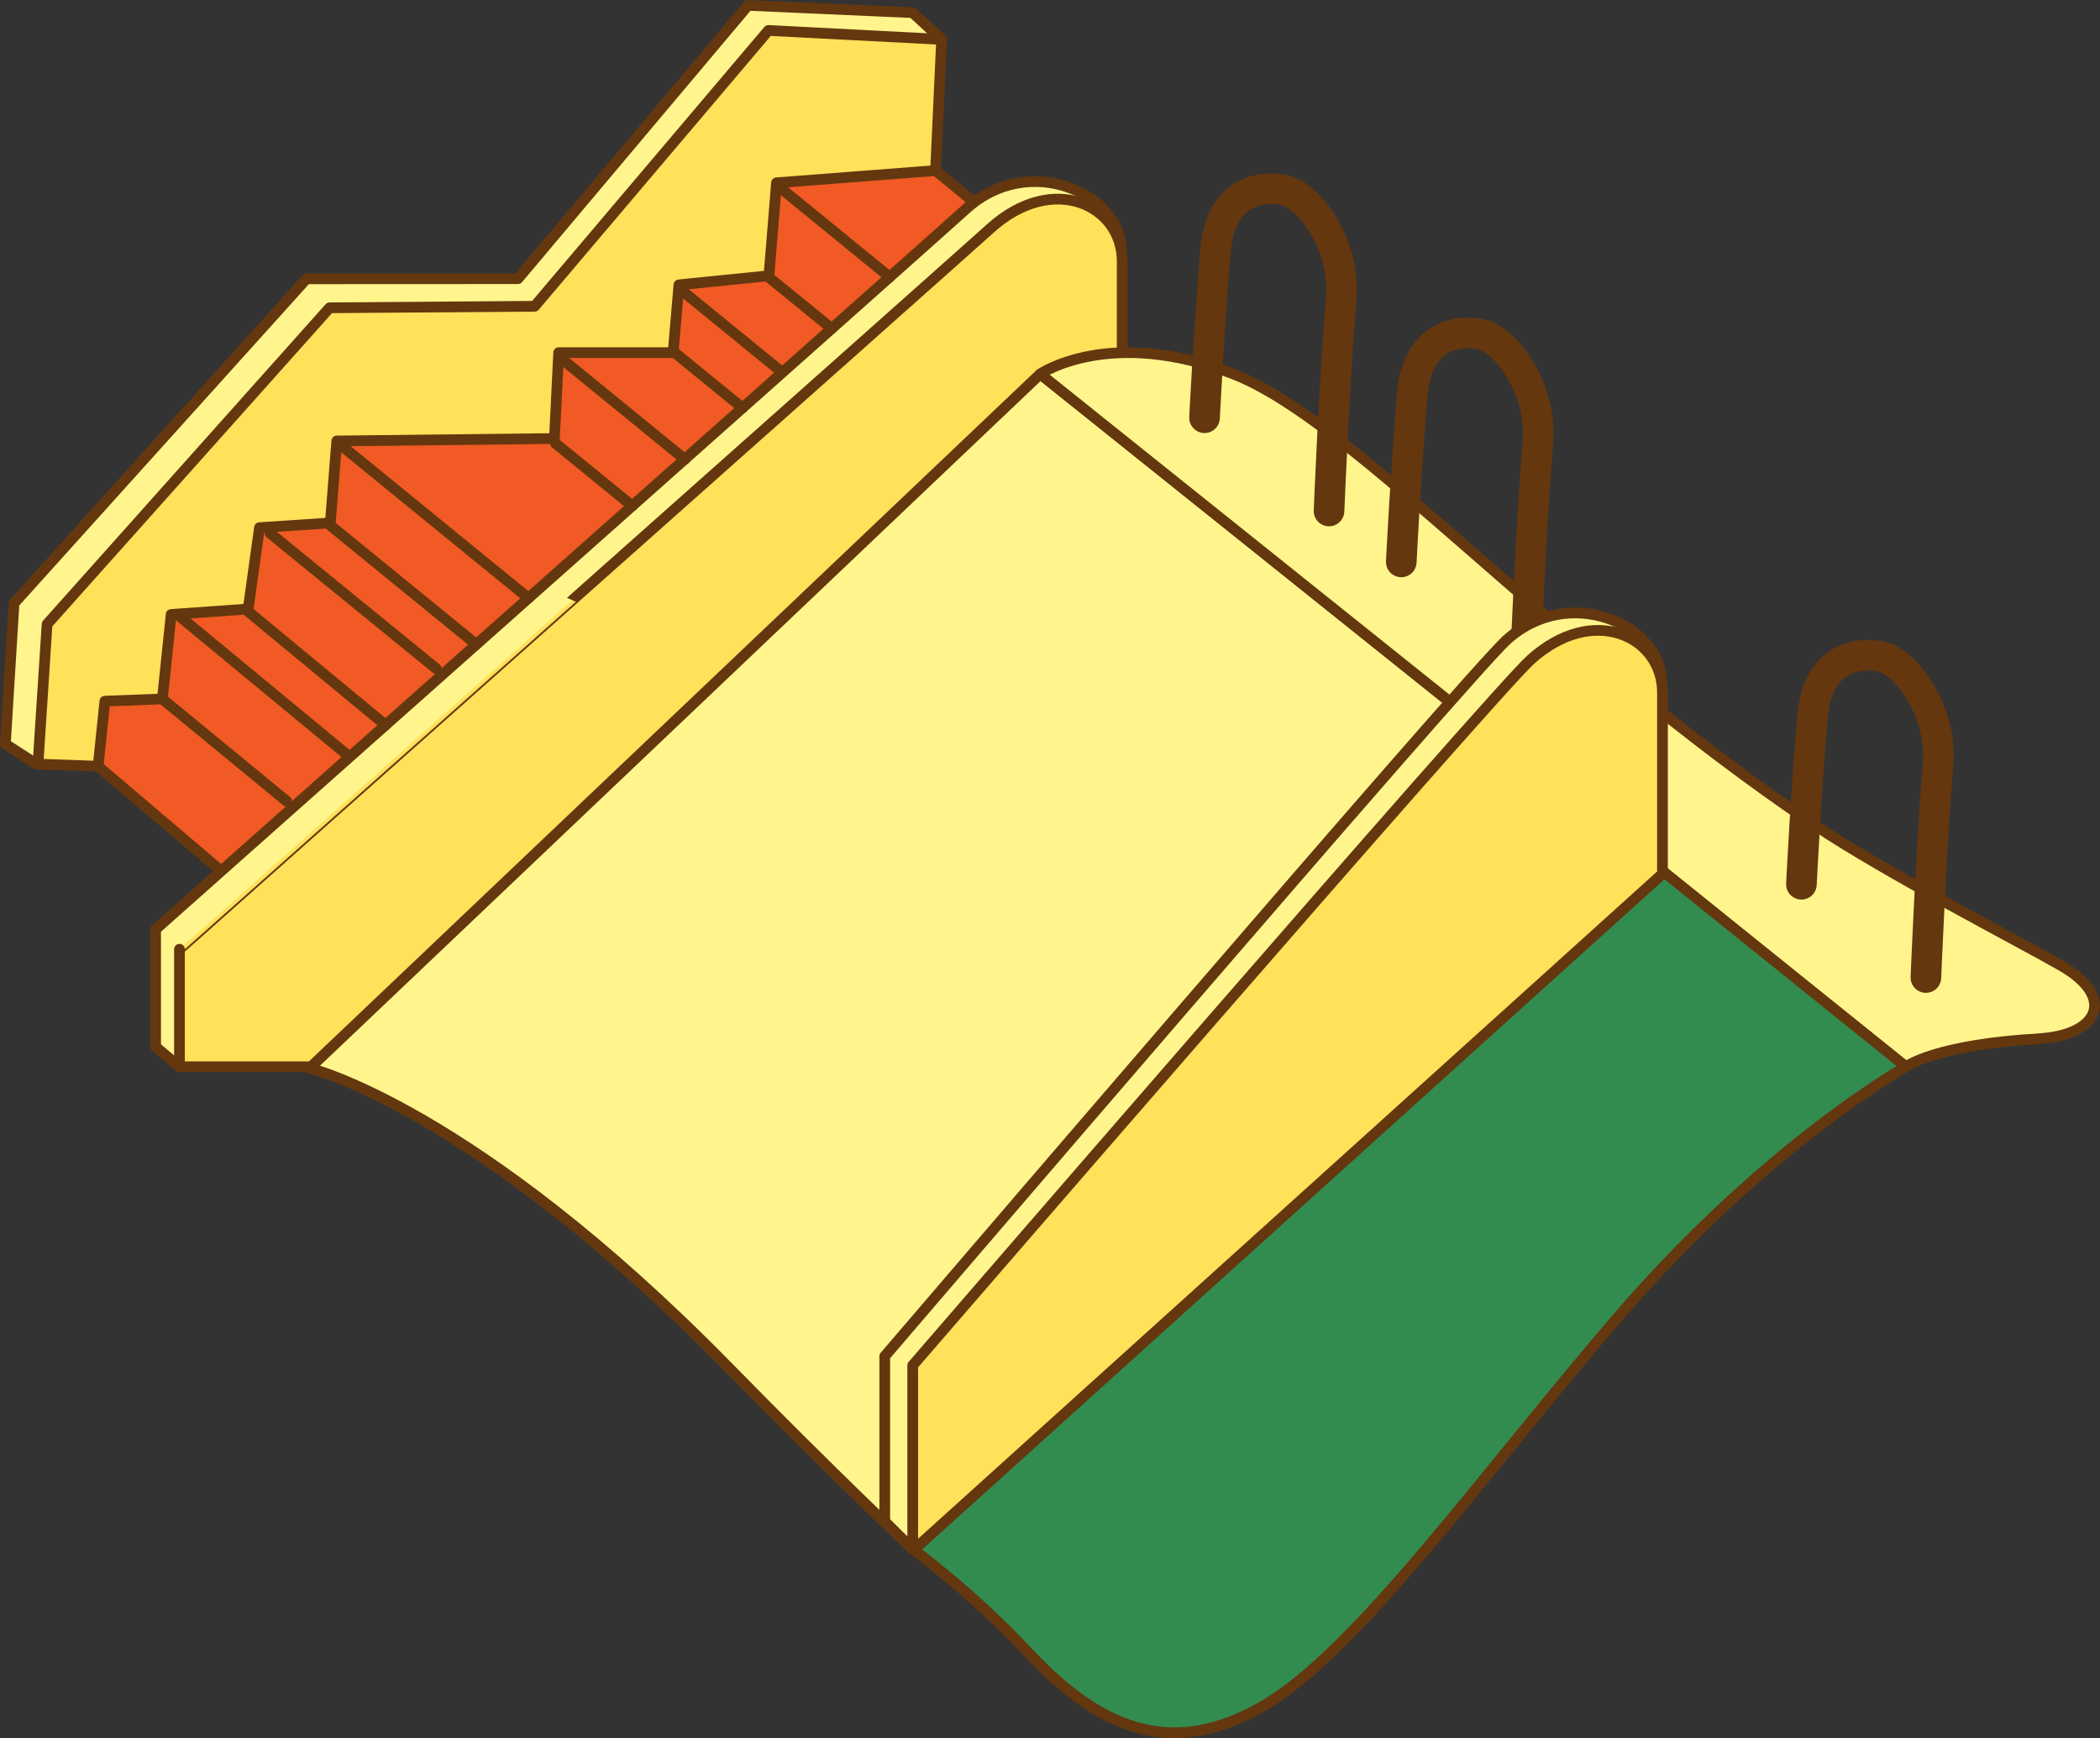
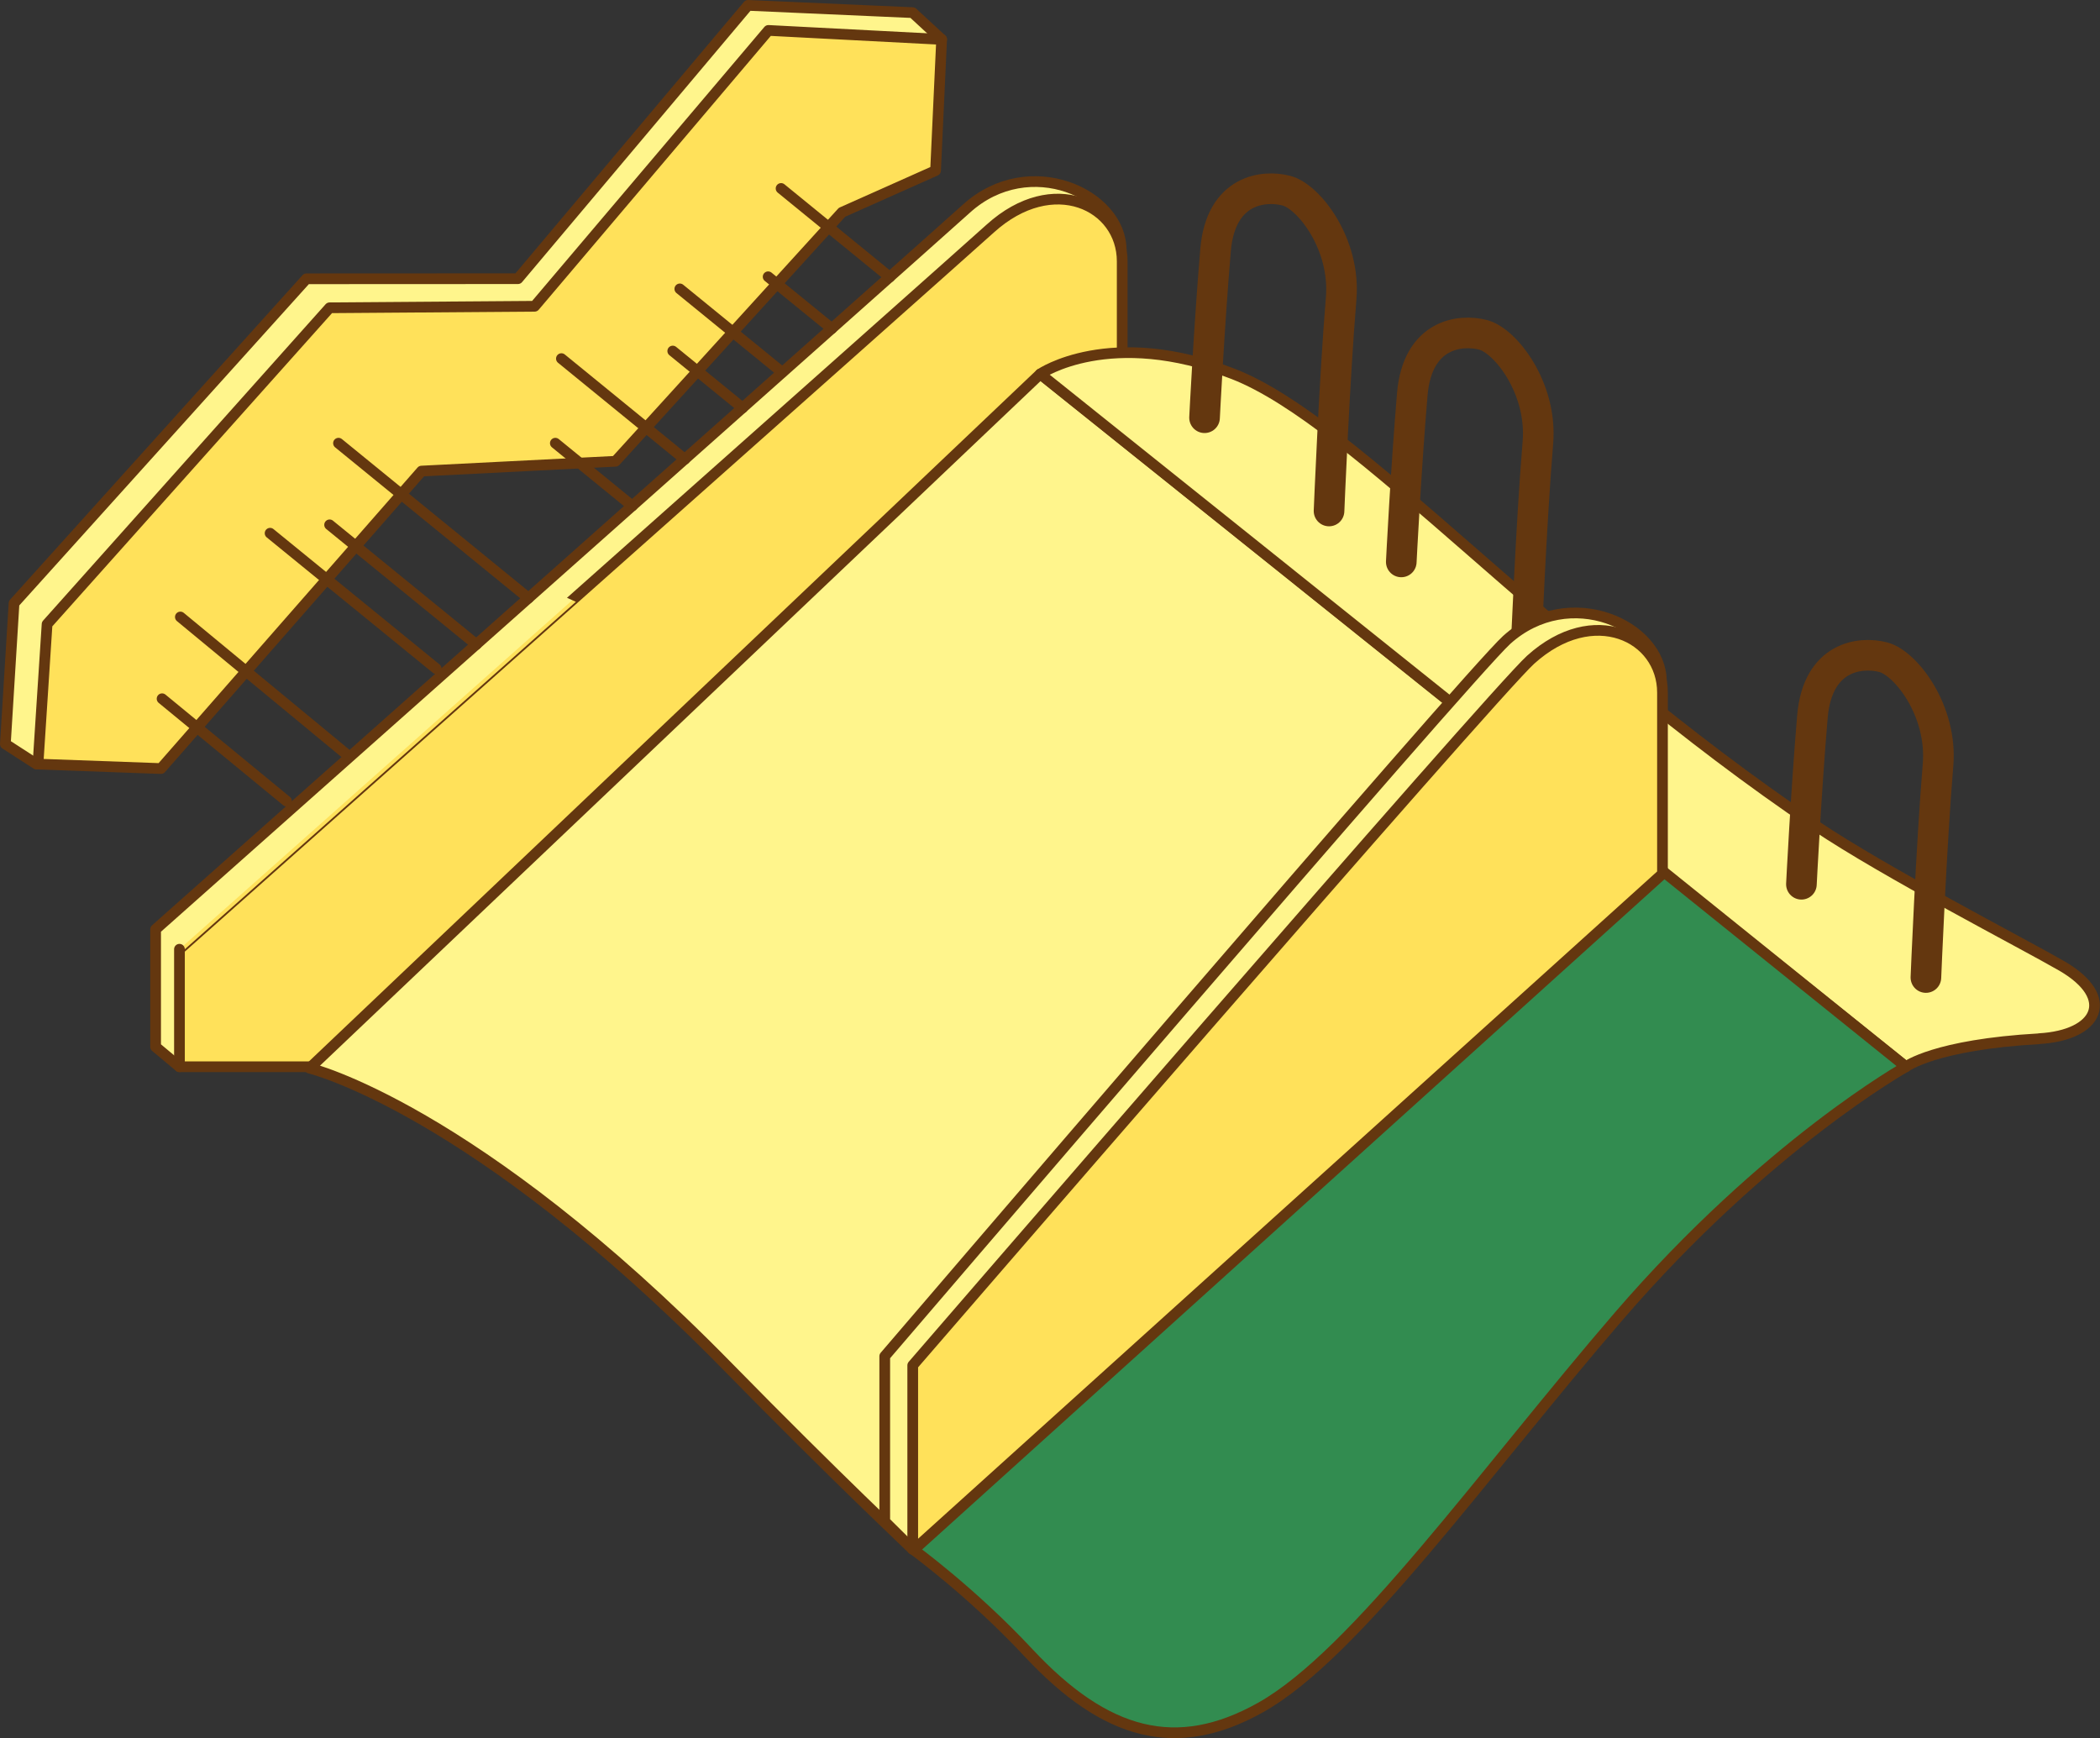
<svg xmlns="http://www.w3.org/2000/svg" id="_レイヤー_2" width="207.83" height="172.02" viewBox="0 0 207.83 172.02">
  <rect x="0" y="0" width="207.83" height="172.02" fill="#333333" stroke="none" />
  <defs>
    <style>.cls-1{fill:#328c50;}.cls-1,.cls-2,.cls-3,.cls-4,.cls-5,.cls-6{stroke:#64370f;stroke-linecap:round;stroke-linejoin:round;}.cls-1,.cls-3,.cls-4,.cls-5,.cls-6{stroke-width:1.06px;}.cls-2{stroke-width:3.03px;}.cls-2,.cls-3{fill:none;}.cls-4{fill:#ffe15a;}.cls-5{fill:#fff58c;}.cls-6{fill:#f15a24;}</style>
  </defs>
  <g id="_遊具ガイドコンテンツ">
    <polygon class="cls-5" points=".53 73.63 3.61 75.62 17.22 67.69 36.47 38.35 58.51 37.31 80.3 12.09 93.19 3.9 90.32 1.25 74.03 .53 51.26 27.58 30.33 27.59 1.39 59.7 .53 73.63" />
    <polygon class="cls-4" points="3.76 75.62 4.66 61.77 32.62 30.46 52.91 30.31 76.05 3.01 93.19 3.9 92.59 16.88 83.33 21.01 60.91 45.65 41.72 46.62 15.93 76.06 3.76 75.62" />
-     <polygon class="cls-6" points="76.85 18.09 92.59 16.88 107.99 29.52 30.63 93.63 9.71 75.84 10.38 69.39 16.07 69.17 16.94 60.81 24.56 60.27 25.68 52.22 32.69 51.75 33.33 43.64 54.87 43.4 55.29 34.9 66.62 34.9 67.19 28.19 76.1 27.29 76.85 18.09" />
    <path class="cls-5" d="M15.4,103.6v-11.63S91.86,24.07,95.65,20.64c6.23-5.63,15.31-1.44,15.31,4.1L17.76,105.57l-2.36-1.97Z" />
    <path class="cls-4" d="M17.76,105.57v-11.63S94.22,26.03,98.01,22.61c6.23-5.63,13.05-2.28,13.05,3.25v17.94l-66.81,61.77h-26.49Z" />
    <path class="cls-5" d="M90.33,153.31s-7.53-7.06-18.33-18.08c-25.13-25.62-41.36-29.52-41.36-29.52L102.95,37.01l61.69,49.41-74.32,66.89Z" />
    <path class="cls-5" d="M201.82,102.8c-10.33.58-13.2,2.77-13.2,2.77L102.95,37.01s6.9-4.75,19.11,0c12.09,4.7,31.21,26.9,57.62,44.7,6.86,4.62,20.63,11.72,24.38,13.89,5.41,3.14,3.6,6.86-2.25,7.19Z" />
    <path class="cls-2" d="M119.21,41.34s.45-9.03,1.09-16.6c.51-5.99,4.76-6.46,7.01-5.87,2.25.59,5.87,5.31,5.42,10.66-.68,8.16-1.2,21.04-1.2,21.04" />
    <path class="cls-2" d="M138.68,55.61s.45-9.03,1.09-16.6c.51-5.99,4.76-6.46,7.01-5.87,2.25.59,5.87,5.31,5.42,10.66-.68,8.16-1.2,21.04-1.2,21.04" />
    <path class="cls-2" d="M178.28,87.51s.45-9.03,1.09-16.6c.51-5.99,4.76-6.46,7.01-5.87,2.25.59,5.87,5.31,5.42,10.66-.68,8.16-1.2,21.04-1.2,21.04" />
    <path class="cls-1" d="M155.87,79.21l32.75,26.36s-13.76,7.69-28.41,24.68c-13.33,15.47-26.03,33.45-35.45,38.73-8.31,4.66-15.32,2.79-22.99-5.43-5.63-6.03-11.44-10.24-11.44-10.24l65.54-74.11Z" />
    <path class="cls-5" d="M87.56,150.57v-16.35s57.76-67.46,61.55-70.89c6.23-5.63,15.31-1.44,15.31,4.1l-74.09,85.89-2.76-2.74Z" />
    <path class="cls-4" d="M90.33,153.31v-18.19s57.36-66.4,61.15-69.83c6.23-5.63,13.05-2.28,13.05,3.25v17.94l-74.1,66.9-.09-.08Z" />
    <line class="cls-3" x1="28.36" y1="79.28" x2="16.04" y2="69.15" />
    <line class="cls-3" x1="34.43" y1="74.76" x2="17.85" y2="61.06" />
    <line class="cls-3" x1="43.17" y1="66.17" x2="26.73" y2="52.77" />
-     <line class="cls-3" x1="38.16" y1="71.76" x2="24.25" y2="60.26" />
    <line class="cls-3" x1="47.14" y1="63.78" x2="32.62" y2="51.94" />
    <line class="cls-3" x1="52.3" y1="59.19" x2="33.5" y2="43.86" />
    <line class="cls-3" x1="62.57" y1="50.07" x2="54.96" y2="43.86" />
    <line class="cls-3" x1="67.77" y1="45.45" x2="55.56" y2="35.49" />
    <line class="cls-3" x1="73.49" y1="40.37" x2="66.58" y2="34.74" />
    <line class="cls-3" x1="77.41" y1="36.85" x2="67.28" y2="28.59" />
    <line class="cls-3" x1="82.32" y1="32.52" x2="76.02" y2="27.39" />
    <line class="cls-3" x1="88.05" y1="27.42" x2="77.3" y2="18.65" />
  </g>
</svg>